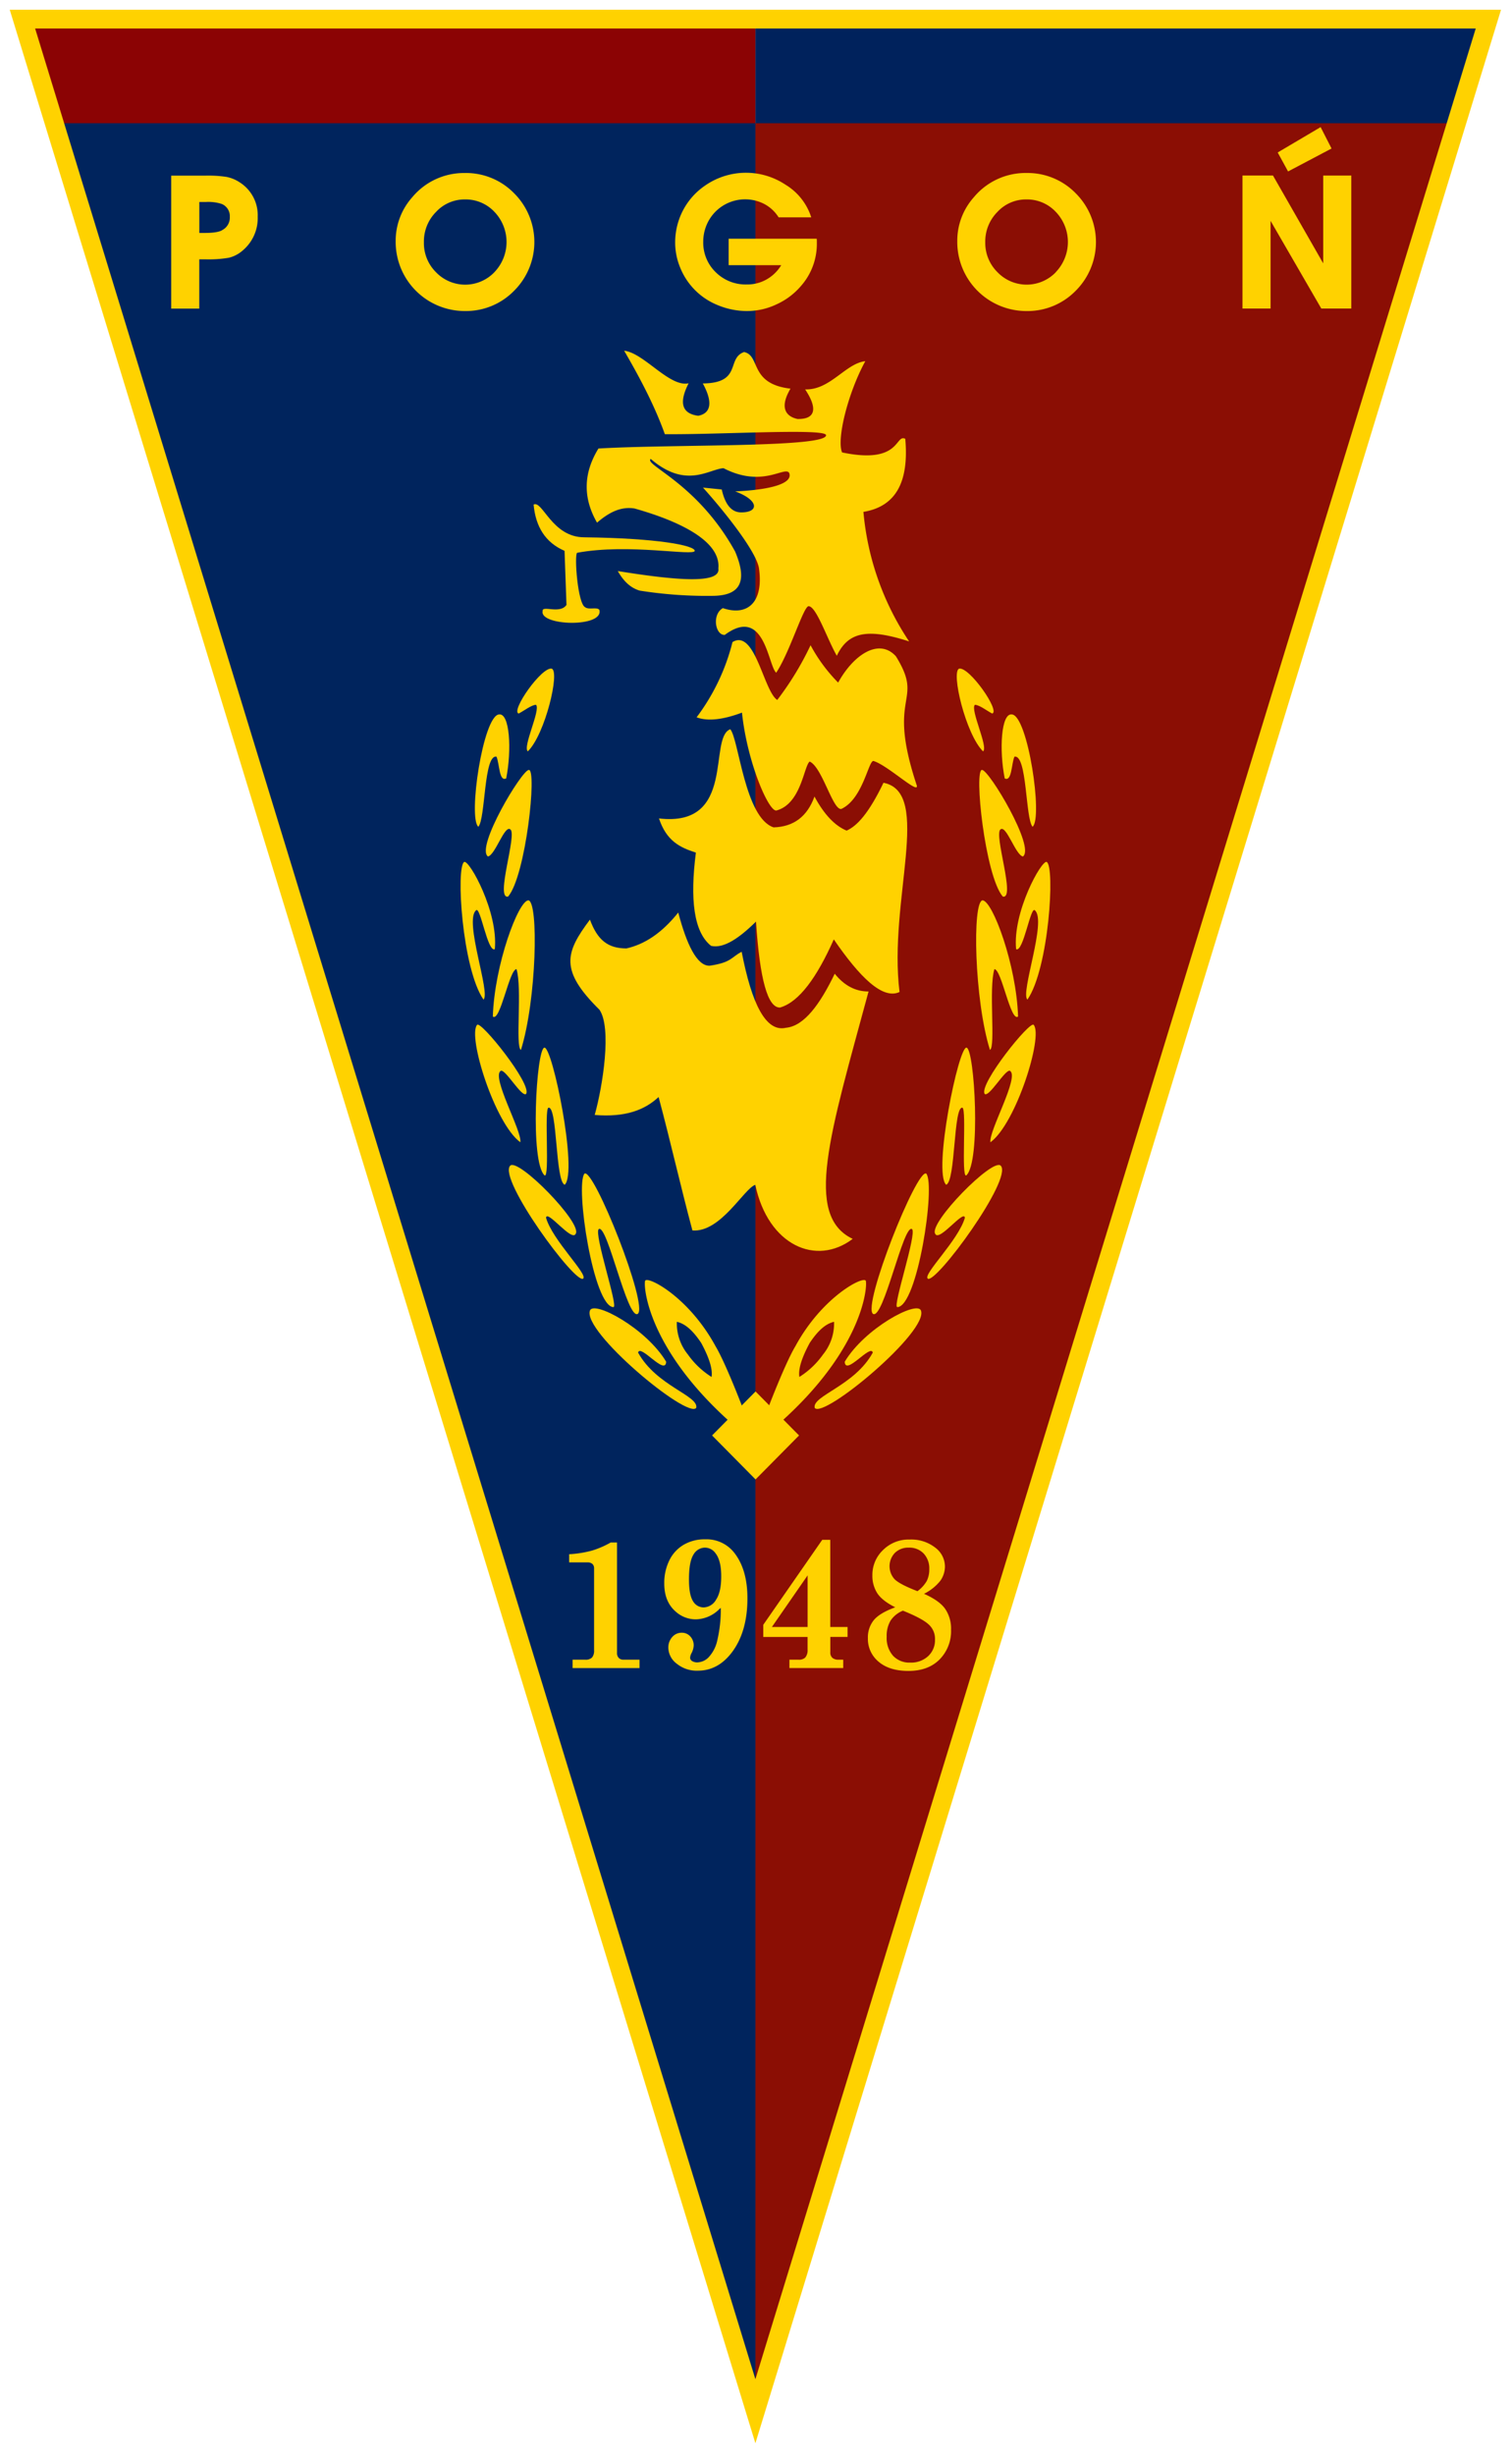
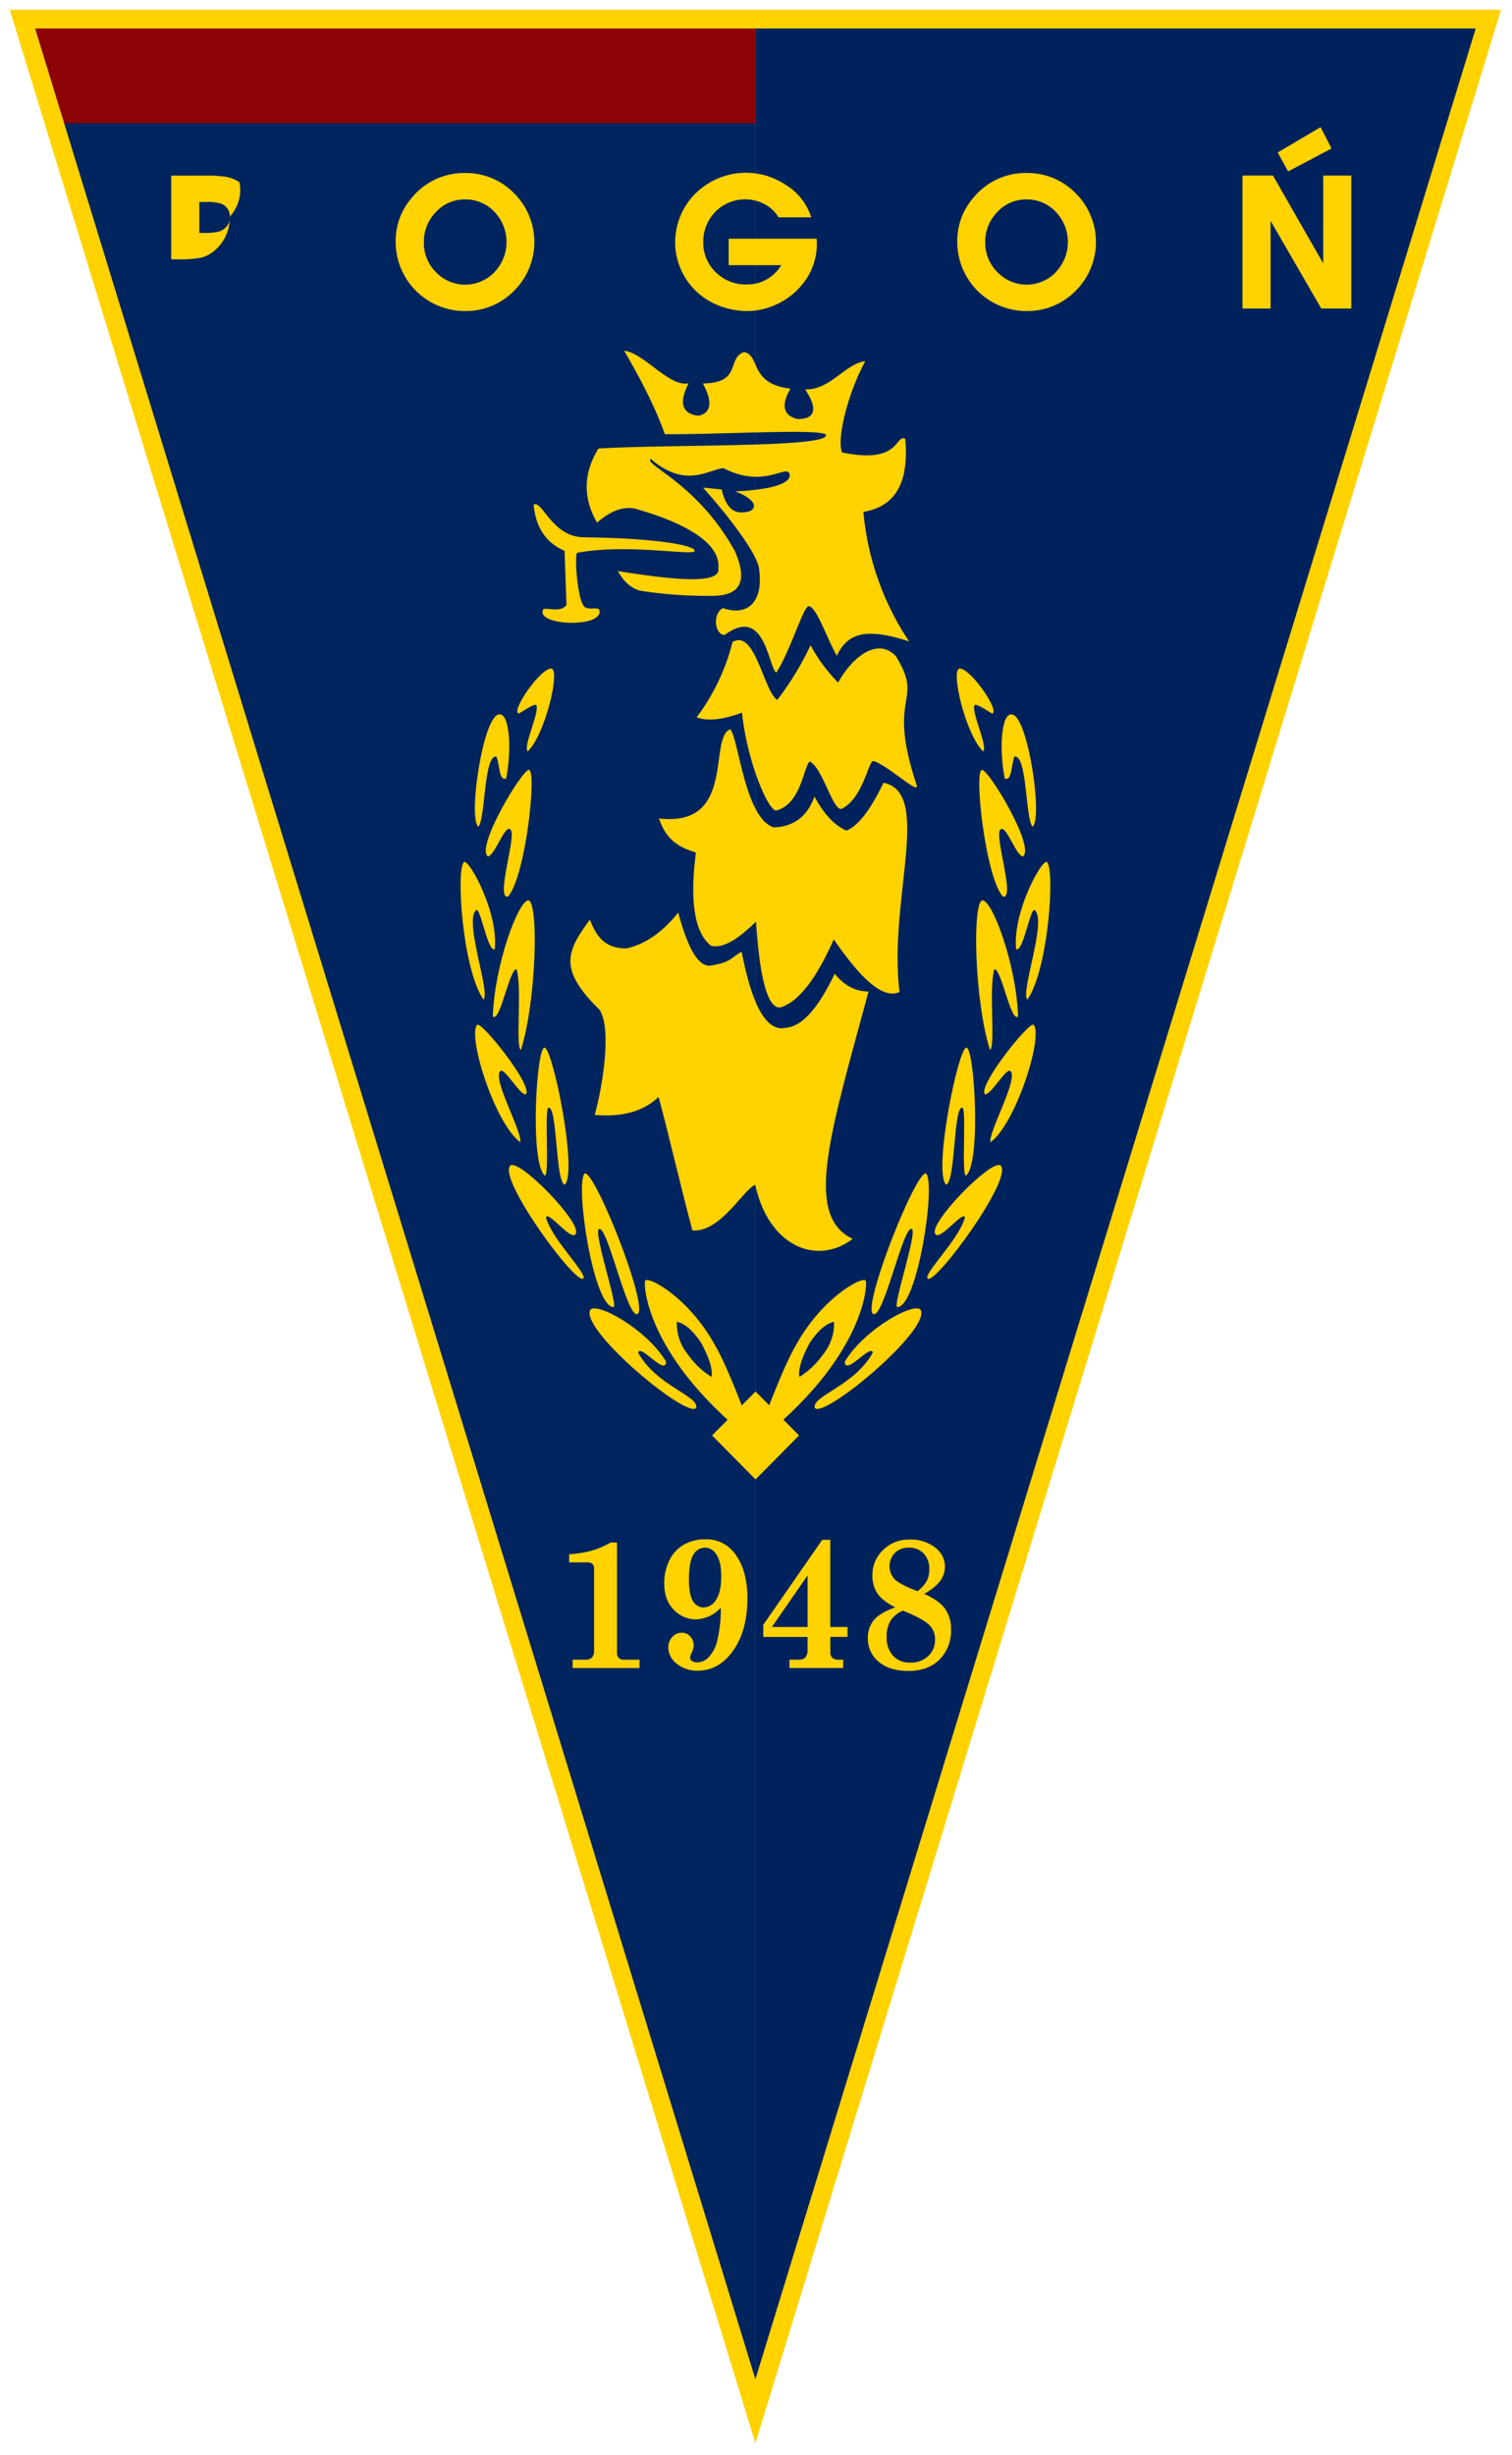
<svg xmlns="http://www.w3.org/2000/svg" width="155.249" height="252" style="shape-rendering:geometricPrecision">
  <defs id="defs4">
    <style id="style2">.cls-5,.cls-6{fill:#ffd200}.cls-5{fill-rule:evenodd}</style>
  </defs>
  <g id="g118" transform="translate(1 1) scale(.3)">
    <path id="polygon8" style="fill:#8b0304" d="M255.23 821.69 255.23 821.7 3.75 2.4 255.23 2.4z" />
    <path id="polygon10" style="fill:#00225c" d="M255.23 821.69 255.23 821.7 506.63 2.32 255.23 2.32z" />
    <path id="polygon12" style="fill:#00245d" d="M255.23 821.69 255.23 821.7 14.93 38.83 255.23 38.83z" />
-     <path id="polygon14" style="fill:#8b0e04" d="M255.23 821.69 255.23 821.7 495.53 38.83 255.23 38.83z" />
    <path id="path16" transform="translate(-46.25 -5)" d="m 270.46,150.22 c -3.4,-9.51 -8.27,-18.83 -13.92,-28.55 6.76,0.73 15.5,12.58 22.06,11.15 q -5.11,10 3.29,11.11 c 4.49,-0.87 5,-4.82 1.57,-11.06 13.55,-0.14 8,-8.59 14.12,-10.75 5.74,1.19 1.66,10.88 15.89,12.53 -3.74,6.28 -1.81,9.47 2.41,10.38 6.36,0.12 6.83,-3.8 2.6,-10.13 8.55,0.31 13.82,-8.89 20.59,-9.65 -6,11 -9.87,26.76 -7.94,31.22 20.18,4.23 18.08,-6.41 21.62,-4.66 1.26,14.27 -2.85,23.11 -14.32,25 a 94.78,94.78 0 0 0 15.64,44.32 c -14.25,-4.58 -20.84,-3.28 -24.75,4.91 -3.36,-5.85 -7,-16.94 -9.66,-16.95 -1.77,0.06 -6.39,15.7 -11.08,22.75 -2.82,-2.43 -3.92,-23.07 -17.61,-12.93 -3.26,0.13 -4.47,-7 -0.64,-9.17 8.34,2.85 14,-1.85 12.36,-13.58 -0.78,-5.48 -11.11,-18.69 -19.17,-27.66 l 6.42,0.65 q 1.79,7.94 6.77,7.83 c 5.91,0 6.11,-4.12 -2.16,-7.18 11.75,-0.51 20,-2.63 18.45,-6.36 -1.64,-2.31 -9.16,5.29 -22.46,-1.58 -5.06,0.35 -12.83,7.22 -24.91,-3.17 -2.37,2.1 15.94,8.22 28.88,31.67 4.22,9.94 2,14.9 -7.06,15.17 a 146.55,146.55 0 0 1 -25.59,-1.78 c -3.39,-1 -5.7,-3.52 -7.5,-6.69 19.88,3.2 35.23,4.52 34.42,-0.89 1.09,-11.3 -19.83,-18 -28.68,-20.52 -4.67,-0.74 -8.69,1.28 -12.84,4.85 q -7.31,-12.69 0.48,-25.37 c 26,-1.52 78.18,-0.23 77.9,-4.57 -0.16,-2.41 -36.32,-0.15 -55.15,-0.33" class="cls-5" style="fill:#ffd200;fill-rule:evenodd" />
    <path id="path18" transform="translate(-46.25 -5)" d="m 225.54,174.31 c 3.07,-1.56 6.28,11.21 17.37,11.2 25.13,0.31 37.75,2.78 37.79,4.63 -0.18,1.92 -22.62,-2.63 -40.27,0.67 -1,0.86 0.2,17.47 2.76,18.62 1.29,1 4,-0.18 4.86,0.89 1.67,6.18 -20.54,5.53 -19.41,0.45 -0.26,-2.16 5.88,1.15 8.16,-2.12 l -0.66,-18.51 c -6.56,-2.83 -9.91,-8.26 -10.59,-15.84" class="cls-5" style="fill:#ffd200;fill-rule:evenodd" />
    <path id="polygon20" class="cls-5" style="fill:#ffd200;fill-rule:evenodd" d="M240.38 487.82 255.26 472.77 270.15 487.82 255.26 502.87z" />
    <path id="path22" transform="translate(-46.25 -5)" d="m 281.33,247.11 a 71.83,71.83 0 0 0 12.29,-25.75 c 7.72,-4.68 10.68,16.86 15.32,19.8 a 103.2,103.2 0 0 0 11.4,-18.72 55.31,55.31 0 0 0 9.44,12.78 c 5.31,-9.63 14,-15.34 19.77,-9 10,16.16 -3.49,12.23 7.12,44.11 1,3.54 -9.85,-6.78 -14.78,-8.28 -1.71,-0.34 -3.58,12.95 -11,16.39 -2.91,0.66 -6.53,-14.28 -10.86,-16.2 -2,1.56 -2.91,14.52 -11.4,16.75 -2.67,0.36 -10,-16.57 -11.76,-33.49 q -9.88,3.69 -15.49,1.62" class="cls-5" style="fill:#ffd200;fill-rule:evenodd" />
    <path id="path24" transform="translate(-46.25 -5)" d="m 268.43,281.7 c 26.6,3.14 16.76,-27.65 24.43,-30.52 2.92,3.38 4.94,30.29 14.82,33.58 q 10.29,-0.28 14,-10.54 4.94,9.16 11,11.65 c 3.57,-1.57 7.59,-5.92 12.62,-16.37 16.88,3.29 1.6,40.37 5.49,71.59 -5.85,2.73 -13.72,-5.23 -22.5,-18 -5.78,13 -11.87,21.43 -18.39,23.31 q -6.31,0.28 -8.23,-29.41 c -5.76,5.69 -11.07,9.29 -15.37,8.32 -6,-4.74 -7.25,-16.07 -5.21,-31.91 -5.49,-1.76 -10.06,-4 -12.62,-11.66" class="cls-5" style="fill:#ffd200;fill-rule:evenodd" />
    <path id="path26" transform="translate(-46.25 -5)" d="m 244.84,316.36 c 2.57,6.93 6.11,9.82 12.49,9.82 6.08,-1.38 12,-5.11 17.72,-12.28 2.85,10.75 6.33,18.27 10.71,18.2 7.62,-1.11 7.38,-2.94 11,-4.77 3.42,17.73 8.25,27.6 15.14,26 6.22,-0.56 11.65,-8 16.71,-18.49 q 4.92,6.11 11.58,6.07 c -13.27,49 -22.22,76.65 -5.43,84.65 -12.46,9.44 -28.92,2.31 -33.34,-18.49 -3.84,1.22 -11.83,16.38 -21.52,15.6 -4.07,-15.21 -7.5,-30.43 -11.57,-45.65 -4.75,4.43 -11.32,7 -21.87,6.14 2.79,-10 5.87,-29.8 1.63,-36 -13.69,-13.52 -11.74,-19.51 -3.27,-30.83" class="cls-5" style="fill:#ffd200;fill-rule:evenodd" />
    <path id="path28" transform="translate(-46.25 -5)" d="m 220.43,245.82 c -2.79,-0.87 7.85,-16.06 11.31,-15.37 2.89,0.93 -2.22,22.44 -8.16,28.3 -1.92,-1.37 4.51,-14.37 2.78,-15.93 -1.61,0.07 -4,2 -5.93,3" class="cls-5" style="fill:#ffd200;fill-rule:evenodd" />
    <path id="path30" transform="translate(-46.25 -5)" d="m 206.62,284.54 c -3.56,-3 1.61,-37.89 7.06,-38.42 3.73,-0.61 4.42,12.15 2.49,21.88 -2.45,1.26 -2.26,-4.91 -3.32,-7.43 -4.4,-0.89 -3.72,21.27 -6.23,24" class="cls-5" style="fill:#ffd200;fill-rule:evenodd" />
    <path id="path32" transform="translate(-46.25 -5)" d="m 209.9,294.7 c -4.21,-3.16 11.55,-29.47 14,-29.6 2.88,-0.36 -1,36.22 -7.08,43.34 -4.53,1 3.19,-21.35 0.76,-23 -2,-1.54 -5.1,8.71 -7.65,9.29" class="cls-5" style="fill:#ffd200;fill-rule:evenodd" />
    <path id="path34" transform="translate(-46.25 -5)" d="m 208.39,343.68 c -7.3,-10.54 -9.52,-45.49 -6.58,-47.1 1.8,-0.63 11.7,17.18 10.46,29.86 -2.47,1.2 -4.95,-14.85 -6.41,-13.31 -4.22,3.53 5.06,28.39 2.53,30.55" class="cls-5" style="fill:#ffd200;fill-rule:evenodd" />
    <path id="path36" transform="translate(-46.25 -5)" d="m 211.59,349.48 c 0.57,-17.71 8.71,-39.57 12.15,-39.76 3.58,0.34 2.83,34.13 -2.53,51.19 -2,-1 0.5,-21.16 -1.52,-27.65 -2.49,0.12 -5.55,18.26 -8.1,16.21" class="cls-5" style="fill:#ffd200;fill-rule:evenodd" />
    <path id="path38" transform="translate(-46.25 -5)" d="m 221,392.5 c -8.73,-6.38 -18.11,-36.22 -14.8,-40.17 1.21,-1.62 18.88,20.36 16.78,23.63 -1.47,1.3 -7,-8.43 -8.62,-7.92 -3.5,1.87 7.34,20.74 6.64,24.46" class="cls-5" style="fill:#ffd200;fill-rule:evenodd" />
    <path id="path40" transform="translate(-46.25 -5)" d="m 229.32,403.85 c -5.06,-4.53 -2.87,-43 -0.12,-43.72 2.75,-0.72 11.59,42.6 7,46.91 -3.26,-1.1 -2.45,-27.14 -5.6,-26.35 -1.44,0.75 0.51,24.07 -1.28,23.16" class="cls-5" style="fill:#ffd200;fill-rule:evenodd" />
    <path id="path42" transform="translate(-46.25 -5)" d="m 242.53,439.16 c -2.67,2.08 -29.26,-34.15 -25,-38.64 2.69,-2.85 24.78,19.65 22.43,23.3 -1.31,2.93 -9.81,-8.42 -10.16,-5.49 2.21,7.73 14.47,19.37 12.7,20.83" class="cls-5" style="fill:#ffd200;fill-rule:evenodd" />
    <path id="path44" transform="translate(-46.25 -5)" d="m 252.91,448.91 c -6.89,0 -13.21,-41.75 -9.94,-45.69 3.2,-1.91 21.95,45.22 18.23,48 -3.57,2.2 -10.46,-31 -13.36,-29 -1.73,1.49 6.7,26.51 5.08,26.65" class="cls-5" style="fill:#ffd200;fill-rule:evenodd" />
    <path id="path46" transform="translate(-46.25 -5)" d="m 281.19,483.4 c -3,3.87 -39.22,-26.27 -36.34,-33.38 1.5,-3.37 19.23,6.14 26.07,17.58 -0.22,5 -8.88,-6.24 -9.61,-3.13 6.3,11.46 20.88,14.74 19.89,18.93" class="cls-5" style="fill:#ffd200;fill-rule:evenodd" />
    <path id="path48" transform="translate(-46.25 -5)" d="m 263.72,439.9 c -0.66,1.59 0.65,26.77 37.75,55.53 -3.4,-10.22 -10.2,-27.39 -13.62,-33.08 -9.19,-17 -23.38,-24.24 -24.13,-22.44 m 10.86,14 a 16.81,16.81 0 0 0 3.79,11.23 28.37,28.37 0 0 0 8.08,7.66 c 0.4,-2.44 -0.57,-6.12 -3.53,-11.62 -2.49,-3.73 -5.18,-6.54 -8.33,-7.24 z" class="cls-5" style="fill:#ffd200;fill-rule:evenodd" />
    <path id="path50" transform="translate(-46.25 -5)" d="m 382.52,245.82 c 2.79,-0.87 -7.85,-16.06 -11.31,-15.37 -2.9,0.93 2.22,22.44 8.16,28.3 1.92,-1.37 -4.51,-14.37 -2.78,-15.93 1.61,0.07 4,2 5.93,3" class="cls-5" style="fill:#ffd200;fill-rule:evenodd" />
    <path id="path52" transform="translate(-46.25 -5)" d="m 396.34,284.54 c 3.56,-3 -1.61,-37.89 -7.06,-38.42 -3.73,-0.61 -4.43,12.15 -2.49,21.88 2.45,1.26 2.26,-4.91 3.32,-7.43 4.4,-0.89 3.72,21.27 6.23,24" class="cls-5" style="fill:#ffd200;fill-rule:evenodd" />
    <path id="path54" transform="translate(-46.25 -5)" d="m 393.05,294.7 c 4.21,-3.16 -11.55,-29.47 -14,-29.6 -2.88,-0.36 1,36.22 7.08,43.34 4.53,1 -3.19,-21.35 -0.77,-23 2,-1.54 5.1,8.71 7.65,9.29" class="cls-5" style="fill:#ffd200;fill-rule:evenodd" />
    <path id="path56" transform="translate(-46.25 -5)" d="m 394.57,343.68 c 7.3,-10.54 9.52,-45.49 6.58,-47.1 -1.8,-0.63 -11.7,17.18 -10.46,29.86 2.47,1.2 4.95,-14.85 6.41,-13.31 4.22,3.53 -5.07,28.39 -2.53,30.55" class="cls-5" style="fill:#ffd200;fill-rule:evenodd" />
    <path id="path58" transform="translate(-46.25 -5)" d="m 391.36,349.48 c -0.57,-17.71 -8.71,-39.57 -12.15,-39.76 -3.58,0.34 -2.83,34.13 2.53,51.19 2,-1 -0.5,-21.16 1.52,-27.65 2.49,0.12 5.55,18.26 8.1,16.21" class="cls-5" style="fill:#ffd200;fill-rule:evenodd" />
    <path id="path60" transform="translate(-46.25 -5)" d="m 381.91,392.5 c 8.74,-6.38 18.11,-36.22 14.8,-40.17 -1.2,-1.62 -18.88,20.36 -16.78,23.63 1.47,1.3 7,-8.43 8.62,-7.92 3.5,1.87 -7.34,20.74 -6.64,24.46" class="cls-5" style="fill:#ffd200;fill-rule:evenodd" />
    <path id="path62" transform="translate(-46.25 -5)" d="m 373.63,403.85 c 5.06,-4.53 2.86,-43 0.12,-43.72 -2.74,-0.72 -11.59,42.6 -7,46.91 3.26,-1.1 2.45,-27.14 5.59,-26.35 1.44,0.75 -0.5,24.07 1.28,23.16" class="cls-5" style="fill:#ffd200;fill-rule:evenodd" />
    <path id="path64" transform="translate(-46.25 -5)" d="m 360.43,439.16 c 2.67,2.08 29.26,-34.15 25,-38.64 -2.69,-2.85 -24.78,19.65 -22.43,23.3 1.31,2.93 9.81,-8.42 10.16,-5.49 -2.21,7.73 -14.47,19.37 -12.7,20.83" class="cls-5" style="fill:#ffd200;fill-rule:evenodd" />
    <path id="path66" transform="translate(-46.25 -5)" d="m 350,448.91 c 6.89,0 13.21,-41.75 9.94,-45.69 -3.2,-1.91 -21.95,45.22 -18.23,48 3.57,2.2 10.46,-31 13.36,-29 1.73,1.49 -6.7,26.51 -5.08,26.65" class="cls-5" style="fill:#ffd200;fill-rule:evenodd" />
    <path id="path68" transform="translate(-46.25 -5)" d="m 321.76,483.4 c 3,3.87 39.22,-26.27 36.34,-33.38 -1.5,-3.37 -19.23,6.14 -26.07,17.58 0.22,5 8.88,-6.24 9.61,-3.13 -6.29,11.46 -20.88,14.74 -19.88,18.93" class="cls-5" style="fill:#ffd200;fill-rule:evenodd" />
    <path id="path70" transform="translate(-46.25 -5)" d="m 339.23,439.9 c 0.66,1.59 -0.65,26.77 -37.75,55.53 3.4,-10.22 10.2,-27.39 13.63,-33.08 9.19,-17 23.38,-24.24 24.13,-22.44 m -10.86,14 a 16.81,16.81 0 0 1 -3.79,11.23 28.37,28.37 0 0 1 -8.08,7.66 c -0.4,-2.44 0.57,-6.12 3.53,-11.62 2.48,-3.73 5.18,-6.54 8.33,-7.24 z" class="cls-5" style="fill:#ffd200;fill-rule:evenodd" />
-     <path id="path72" transform="translate(-46.25 -5)" d="m 124.86,64 a 12.41,12.41 0 0 0 -4.47,-1.81 41.67,41.67 0 0 0 -7.05,-0.43 h -11.82 v 45.5 h 9.6 V 90.4 h 2.12 a 41.19,41.19 0 0 0 8,-0.54 11.2,11.2 0 0 0 4.69,-2.44 14.48,14.48 0 0 0 5.19,-11.61 A 13.3,13.3 0 0 0 124.86,64 m -6,16.49 c -1,0.55 -3,0.89 -5.83,0.88 h -1.89 V 70.78 h 2.22 a 14.8,14.8 0 0 1 5.44,0.67 4.49,4.49 0 0 1 2.77,4.41 4.79,4.79 0 0 1 -2.73,4.6 z M 484.4,60 l 14.25,-7.52 -3.74,-7.32 -14.69,8.68 3.55,6.49 z m 11.4,1.74 V 91.78 L 478.61,61.73 h -10.44 v 45.5 h 9.61 v -30 l 17.36,30 h 10.27 V 61.73 Z M 202.13,60.87 a 23,23 0 0 0 -18.13,8.3 22.39,22.39 0 0 0 -5.66,15.07 23.65,23.65 0 0 0 23.76,23.85 v 0 a 23,23 0 0 0 16.75,-6.91 23.54,23.54 0 0 0 0,-33.41 23,23 0 0 0 -16.72,-6.91 z m 10,33.93 a 13.85,13.85 0 0 1 -20,0 14,14 0 0 1 -4.13,-10.24 14.33,14.33 0 0 1 4.14,-10.36 13.28,13.28 0 0 1 10,-4.29 13.45,13.45 0 0 1 10,4.25 14.9,14.9 0 0 1 0,20.62 z M 394.3,60.86 a 23,23 0 0 0 -18.09,8.31 22.39,22.39 0 0 0 -5.66,15.07 23.65,23.65 0 0 0 23.76,23.85 v 0 a 23,23 0 0 0 16.75,-6.91 23.54,23.54 0 0 0 0,-33.41 23,23 0 0 0 -16.76,-6.91 z m 10,33.93 a 13.85,13.85 0 0 1 -20,0 14.06,14.06 0 0 1 -4.17,-10.23 14.35,14.35 0 0 1 4.14,-10.36 13.28,13.28 0 0 1 10,-4.29 13.45,13.45 0 0 1 10,4.25 14.9,14.9 0 0 1 0,20.62 z M 322.44,83.35 H 292.3 v 9.05 h 18 a 13.73,13.73 0 0 1 -4.5,4.57 13.29,13.29 0 0 1 -7.25,2.03 14.53,14.53 0 0 1 -10.68,-4.2 14.06,14.06 0 0 1 -4.26,-10.48 14.61,14.61 0 0 1 3.29,-9.24 14.32,14.32 0 0 1 17.52,-3.66 12.82,12.82 0 0 1 4.78,4.3 l 0.22,0.32 h 11.16 l -0.35,-1 a 20.2,20.2 0 0 0 -8.49,-10.19 24.49,24.49 0 0 0 -27.74,0.48 23.27,23.27 0 0 0 -7.38,8.44 23.6,23.6 0 0 0 -2.62,11.01 22.26,22.26 0 0 0 1.69,8.39 23.15,23.15 0 0 0 12.92,12.92 26.05,26.05 0 0 0 10.06,2 23.58,23.58 0 0 0 10.07,-2.31 24,24 0 0 0 8.32,-6.27 21.71,21.71 0 0 0 5.43,-14.37 v -1.09 z" class="cls-6" style="fill:#ffd200" />
+     <path id="path72" transform="translate(-46.25 -5)" d="m 124.86,64 a 12.41,12.41 0 0 0 -4.47,-1.81 41.67,41.67 0 0 0 -7.05,-0.43 h -11.82 v 45.5 V 90.4 h 2.12 a 41.19,41.19 0 0 0 8,-0.54 11.2,11.2 0 0 0 4.69,-2.44 14.48,14.48 0 0 0 5.19,-11.61 A 13.3,13.3 0 0 0 124.86,64 m -6,16.49 c -1,0.55 -3,0.89 -5.83,0.88 h -1.89 V 70.78 h 2.22 a 14.8,14.8 0 0 1 5.44,0.67 4.49,4.49 0 0 1 2.77,4.41 4.79,4.79 0 0 1 -2.73,4.6 z M 484.4,60 l 14.25,-7.52 -3.74,-7.32 -14.69,8.68 3.55,6.49 z m 11.4,1.74 V 91.78 L 478.61,61.73 h -10.44 v 45.5 h 9.61 v -30 l 17.36,30 h 10.27 V 61.73 Z M 202.13,60.87 a 23,23 0 0 0 -18.13,8.3 22.39,22.39 0 0 0 -5.66,15.07 23.65,23.65 0 0 0 23.76,23.85 v 0 a 23,23 0 0 0 16.75,-6.91 23.54,23.54 0 0 0 0,-33.41 23,23 0 0 0 -16.72,-6.91 z m 10,33.93 a 13.85,13.85 0 0 1 -20,0 14,14 0 0 1 -4.13,-10.24 14.33,14.33 0 0 1 4.14,-10.36 13.28,13.28 0 0 1 10,-4.29 13.45,13.45 0 0 1 10,4.25 14.9,14.9 0 0 1 0,20.62 z M 394.3,60.86 a 23,23 0 0 0 -18.09,8.31 22.39,22.39 0 0 0 -5.66,15.07 23.65,23.65 0 0 0 23.76,23.85 v 0 a 23,23 0 0 0 16.75,-6.91 23.54,23.54 0 0 0 0,-33.41 23,23 0 0 0 -16.76,-6.91 z m 10,33.93 a 13.85,13.85 0 0 1 -20,0 14.06,14.06 0 0 1 -4.17,-10.23 14.35,14.35 0 0 1 4.14,-10.36 13.28,13.28 0 0 1 10,-4.29 13.45,13.45 0 0 1 10,4.25 14.9,14.9 0 0 1 0,20.62 z M 322.44,83.35 H 292.3 v 9.05 h 18 a 13.73,13.73 0 0 1 -4.5,4.57 13.29,13.29 0 0 1 -7.25,2.03 14.53,14.53 0 0 1 -10.68,-4.2 14.06,14.06 0 0 1 -4.26,-10.48 14.61,14.61 0 0 1 3.29,-9.24 14.32,14.32 0 0 1 17.52,-3.66 12.82,12.82 0 0 1 4.78,4.3 l 0.22,0.32 h 11.16 l -0.35,-1 a 20.2,20.2 0 0 0 -8.49,-10.19 24.49,24.49 0 0 0 -27.74,0.48 23.27,23.27 0 0 0 -7.38,8.44 23.6,23.6 0 0 0 -2.62,11.01 22.26,22.26 0 0 0 1.69,8.39 23.15,23.15 0 0 0 12.92,12.92 26.05,26.05 0 0 0 10.06,2 23.58,23.58 0 0 0 10.07,-2.31 24,24 0 0 0 8.32,-6.27 21.71,21.71 0 0 0 5.43,-14.37 v -1.09 z" class="cls-6" style="fill:#ffd200" />
    <path id="path74" transform="translate(-46.25 -5)" d="m 237.71,533.46 a 37.51,37.51 0 0 0 7.8,-1.24 30.81,30.81 0 0 0 6.43,-2.78 h 2.16 v 37.79 a 2.35,2.35 0 0 0 0.59,1.71 2.17,2.17 0 0 0 1.62,0.61 h 5.49 v 2.87 h -22.91 v -2.87 h 4.31 a 3.07,3.07 0 0 0 2.35,-0.76 3.63,3.63 0 0 0 0.7,-2.49 v -28 a 2,2 0 0 0 -0.58,-1.52 2.51,2.51 0 0 0 -1.73,-0.53 h -6.23 z m 51.9,18.36 -0.48,0.4 a 11.72,11.72 0 0 1 -8,3.52 10.25,10.25 0 0 1 -6.93,-2.63 q -3.93,-3.4 -3.93,-9.6 a 17.41,17.41 0 0 1 1.76,-8 12.52,12.52 0 0 1 4.9,-5.3 14.16,14.16 0 0 1 7.31,-1.85 12.05,12.05 0 0 1 10.1,4.75 q 4.4,5.75 4.39,15.44 0,11.46 -5.34,18.52 -4.75,6.24 -11.63,6.24 a 10.84,10.84 0 0 1 -7.24,-2.41 7,7 0 0 1 -2.86,-5.36 5.34,5.34 0 0 1 1.33,-3.75 4.25,4.25 0 0 1 3.28,-1.47 3.83,3.83 0 0 1 2.91,1.27 4.46,4.46 0 0 1 1.16,3.14 6.34,6.34 0 0 1 -0.77,2.62 3.84,3.84 0 0 0 -0.45,1.49 1.3,1.3 0 0 0 0.54,1.08 3.23,3.23 0 0 0 1.94,0.55 5.63,5.63 0 0 0 3.81,-1.71 12.22,12.22 0 0 0 3,-5.8 45.56,45.56 0 0 0 1.2,-11.13 z m -5.37,-20.62 a 4.58,4.58 0 0 0 -4,2.43 q -1.52,2.45 -1.52,8.46 c 0,3.48 0.46,5.94 1.37,7.4 a 4.2,4.2 0 0 0 3.68,2.17 A 5.06,5.06 0 0 0 288,549 q 1.77,-2.64 1.76,-8 c 0,-3.61 -0.66,-6.26 -2,-7.93 a 4.4,4.4 0 0 0 -3.52,-1.86 z m 40.09,-2.66 h 2.75 v 29.82 H 333 v 3.39 h -5.9 V 567 a 2.44,2.44 0 0 0 0.69,1.9 3.07,3.07 0 0 0 2.17,0.64 h 1.56 v 2.87 h -18.41 v -2.87 h 3 a 3.11,3.11 0 0 0 2.39,-0.71 3.91,3.91 0 0 0 0.82,-2.75 v -4.32 h -15.16 v -4.16 z m -5,12.16 -12.23,17.66 h 12.23 z m 39.84,6.3 q 5.26,2.33 7.25,5.17 a 12,12 0 0 1 2,7.11 13.75,13.75 0 0 1 -3.93,10.19 q -3.91,3.92 -10.65,3.92 -6.53,0 -10.21,-3.15 a 10.13,10.13 0 0 1 -3.67,-8.06 9.39,9.39 0 0 1 2,-6.14 c 1.37,-1.67 3.83,-3.13 7.36,-4.42 q -4.46,-2.24 -6.14,-4.81 a 11,11 0 0 1 -1.68,-6.14 11.72,11.72 0 0 1 3.62,-8.62 12.36,12.36 0 0 1 9.11,-3.61 13.35,13.35 0 0 1 8.77,2.75 8.12,8.12 0 0 1 3.33,6.39 8.5,8.5 0 0 1 -1.56,4.94 16.38,16.38 0 0 1 -5.6,4.48 z m -2.28,-0.87 a 11.44,11.44 0 0 0 3.23,-3.53 8.85,8.85 0 0 0 0.85,-4.07 7.39,7.39 0 0 0 -1.93,-5.32 6.68,6.68 0 0 0 -5.08,-2 6.48,6.48 0 0 0 -4.77,1.8 6.6,6.6 0 0 0 -0.09,9 q 1.75,1.75 7.79,4.08 z m -5,6.67 a 9.12,9.12 0 0 0 -4.17,3.38 10.25,10.25 0 0 0 -1.33,5.53 9.15,9.15 0 0 0 2.19,6.5 7.62,7.62 0 0 0 5.84,2.33 8.6,8.6 0 0 0 6.16,-2.2 7.45,7.45 0 0 0 2.35,-5.67 6.61,6.61 0 0 0 -2.31,-5.31 q -2.28,-2.02 -8.72,-4.61 z" class="cls-6" style="fill:#ffd200" />
    <path id="path76" transform="translate(-46.25 -5)" d="M 301.46,837.65 46.25,5 H 556.66 Z M 54.94,11.42 301.46,815.74 548,11.42 Z" class="cls-6" style="fill:#ffd200" />
  </g>
</svg>